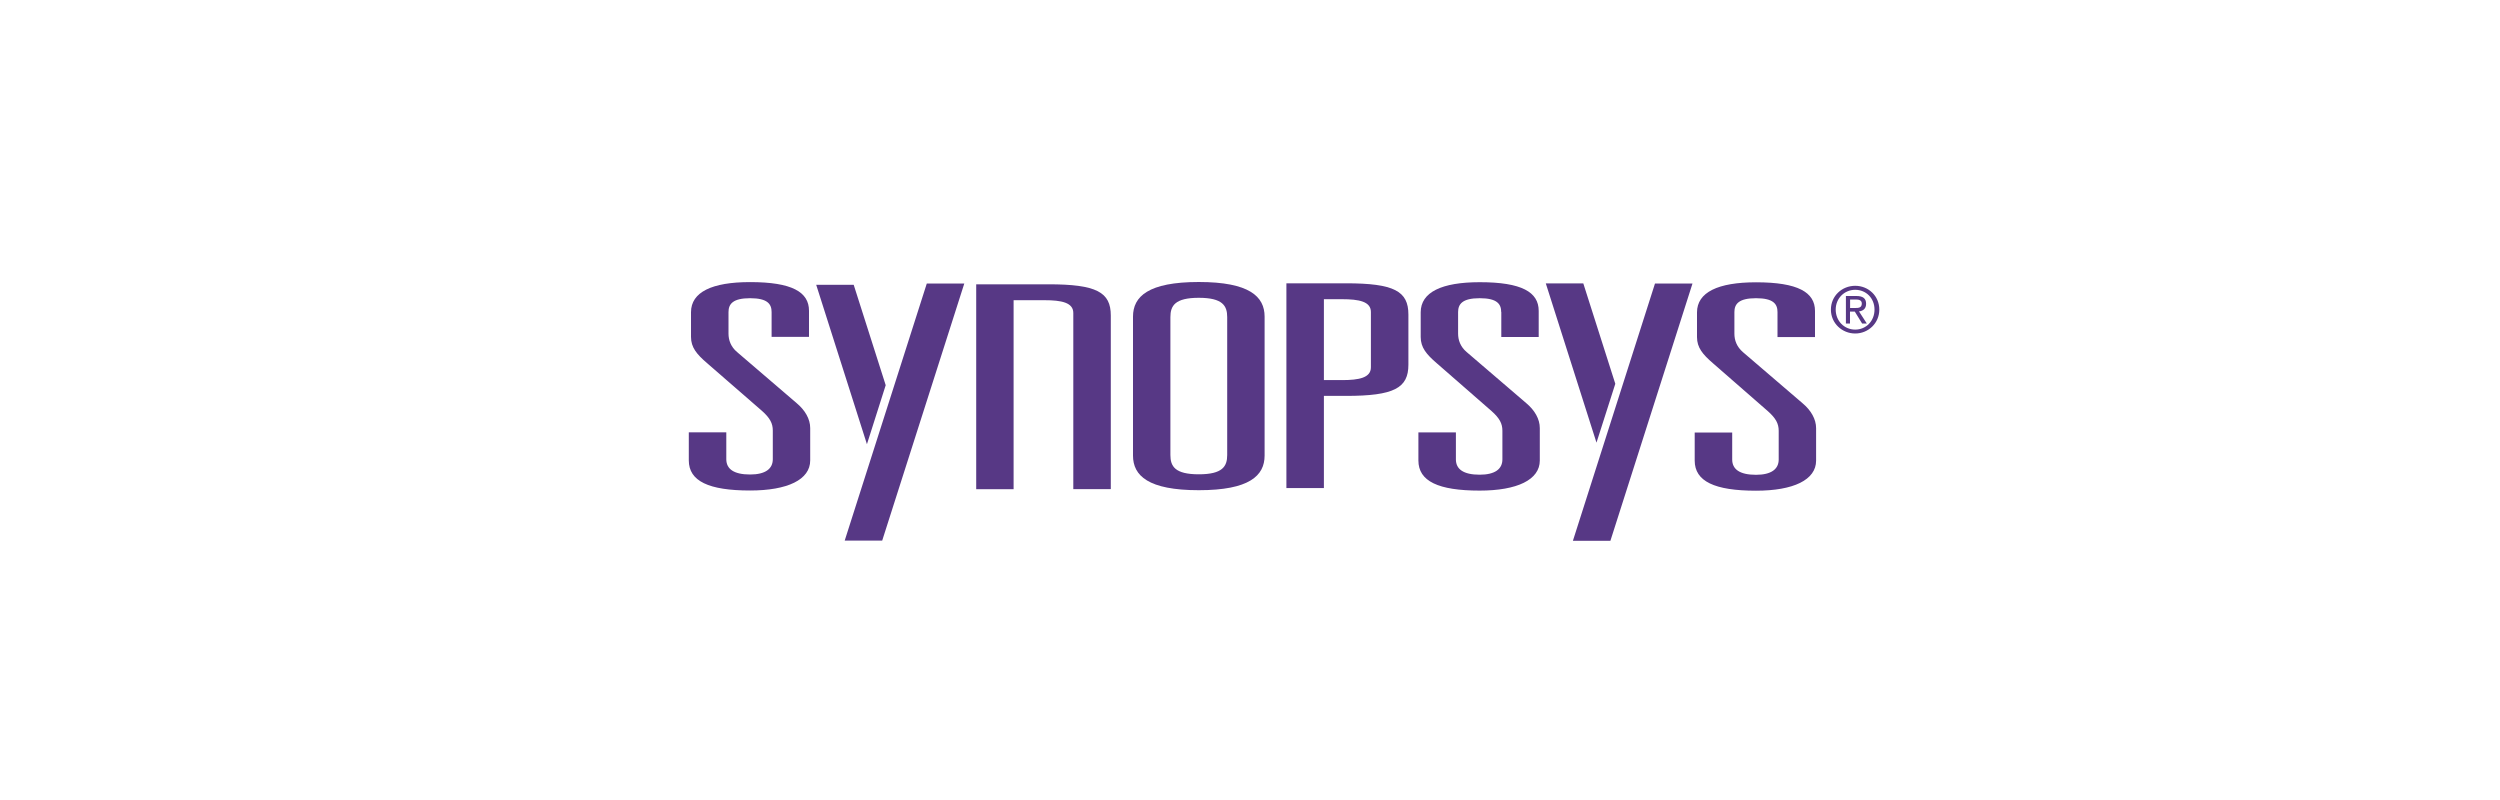
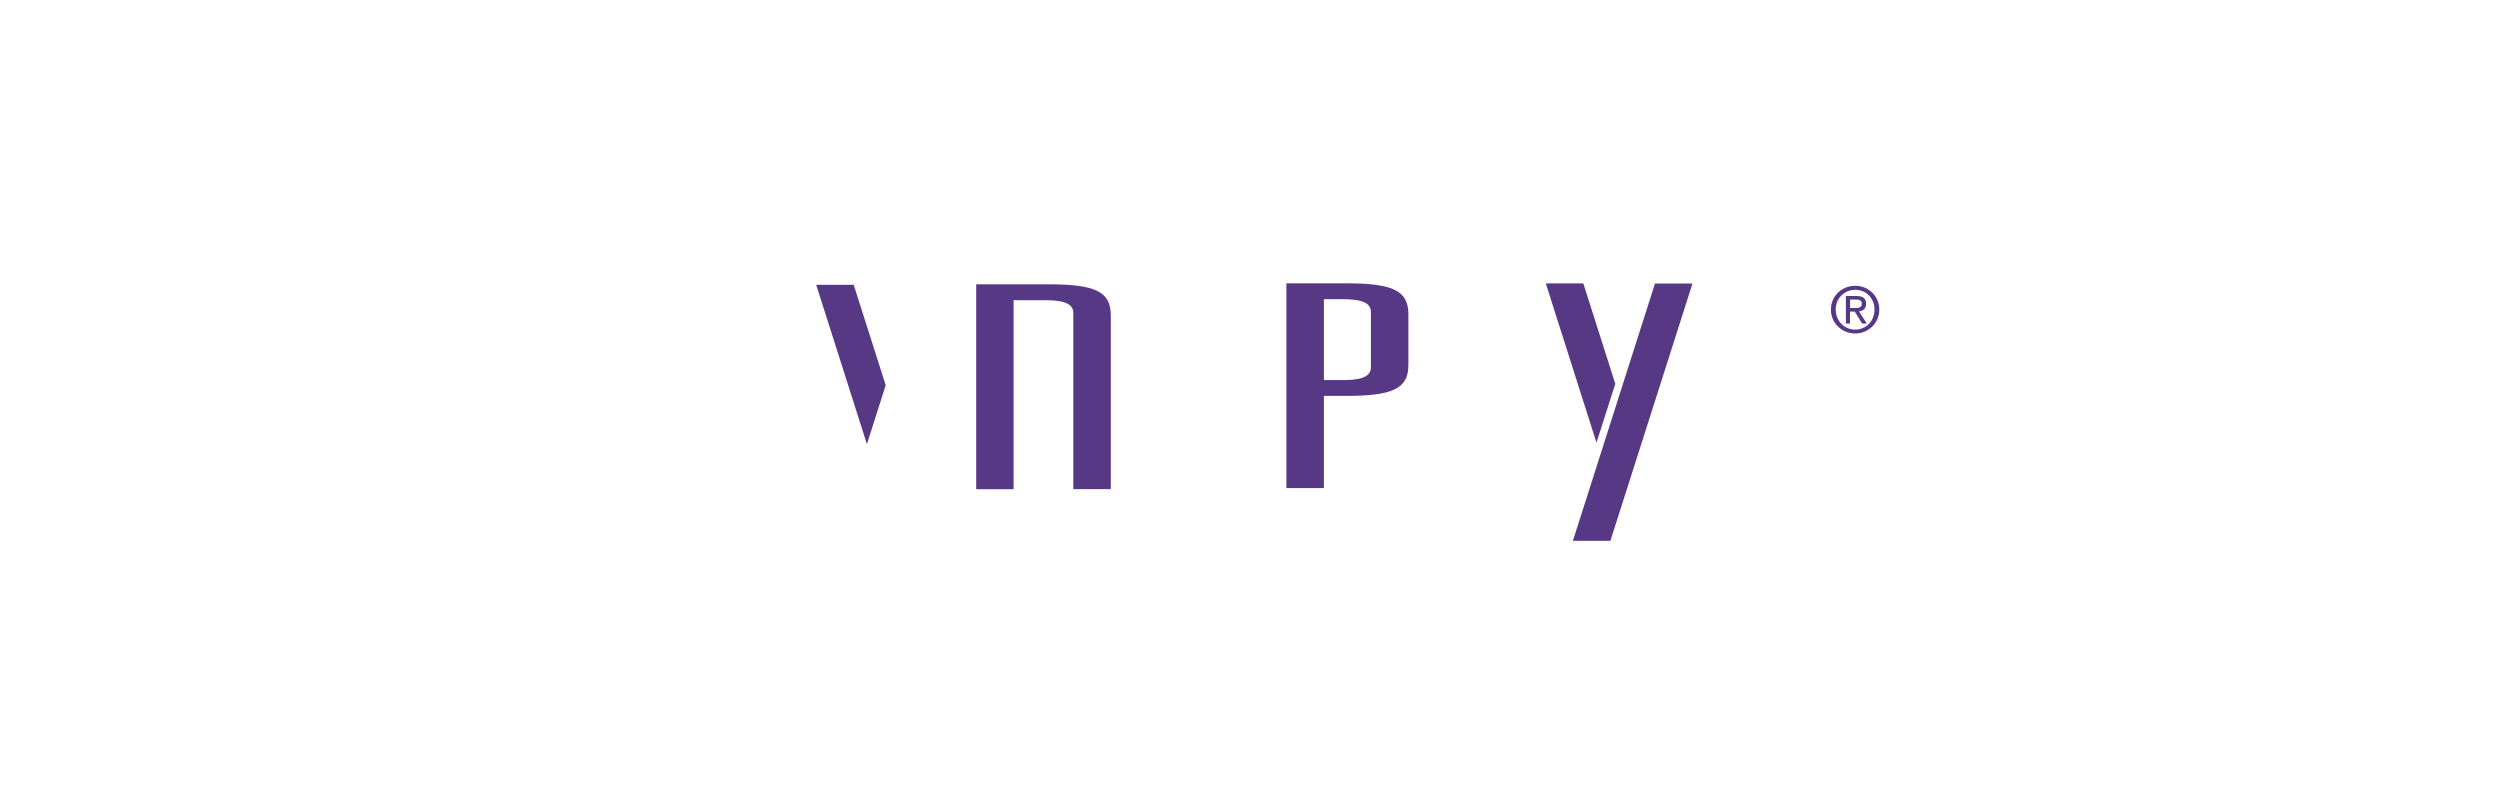
<svg xmlns="http://www.w3.org/2000/svg" id="Layer_1" data-name="Layer 1" viewBox="0 0 250 80">
  <defs>
    <style>
      .cls-1 {
        fill: #573885;
      }
    </style>
  </defs>
-   <path class="cls-1" d="m77.16,31.21c0-.8-.4-1.39-2.15-1.39s-2.16.6-2.16,1.39v2.15c0,.65.23,1.31.85,1.84l5.96,5.11c.85.71,1.36,1.59,1.36,2.5v3.23c0,1.93-2.27,3.01-6.01,3.01-4.14,0-6.13-.94-6.13-3.01v-2.81h3.75v2.69c0,.97.74,1.53,2.38,1.53,1.53,0,2.27-.57,2.27-1.53v-2.87c0-.71-.28-1.25-1.08-1.96l-5.51-4.79c-1.02-.88-1.59-1.56-1.59-2.61v-2.47c0-2.01,2.1-3.01,5.9-3.01,4.2,0,5.9.99,5.9,2.87v2.61h-3.74v-2.5Z" />
-   <path class="cls-1" d="m117.04,45.5c0,1.13.45,1.93,2.84,1.93s2.84-.8,2.84-1.93v-13.79c0-1.13-.45-1.93-2.84-1.93s-2.84.8-2.84,1.93v13.79Zm-3.74-13.84c0-2.01,1.53-3.46,6.58-3.46s6.58,1.45,6.58,3.46v13.9c0,2.01-1.53,3.46-6.58,3.46s-6.58-1.45-6.58-3.46v-13.9Z" />
  <path class="cls-1" d="m134.2,38.01c1.7,0,2.89-.23,2.89-1.28v-5.53c0-1.05-1.19-1.28-2.89-1.28h-1.81v8.09h1.81Zm-5.56-9.68h5.96c4.82,0,6.24.79,6.24,3.12v5.02c0,2.33-1.42,3.12-6.24,3.12h-2.21v9.22h-3.75v-20.48Z" />
-   <path class="cls-1" d="m150.12,31.21c0-.8-.4-1.39-2.15-1.39s-2.16.6-2.16,1.39v2.15c0,.65.23,1.31.85,1.84l5.96,5.11c.85.71,1.36,1.59,1.36,2.5v3.24c0,1.93-2.27,3.01-6.01,3.01-4.14,0-6.13-.94-6.13-3.01v-2.81h3.75v2.7c0,.97.74,1.53,2.38,1.53,1.53,0,2.27-.57,2.27-1.53v-2.87c0-.71-.28-1.25-1.08-1.96l-5.5-4.8c-1.02-.88-1.59-1.56-1.59-2.61v-2.47c0-2.01,2.1-3.01,5.9-3.01,4.2,0,5.9.99,5.9,2.87v2.61h-3.74v-2.5Z" />
-   <path class="cls-1" d="m177.75,31.21c0-.8-.4-1.39-2.15-1.39s-2.16.6-2.16,1.39v2.16c0,.65.23,1.3.85,1.84l5.96,5.11c.85.71,1.36,1.59,1.36,2.5v3.24c0,1.93-2.27,3.01-6.01,3.01-4.14,0-6.13-.94-6.13-3.01v-2.81h3.75v2.7c0,.97.74,1.53,2.38,1.53,1.53,0,2.27-.57,2.27-1.53v-2.87c0-.71-.28-1.25-1.08-1.96l-5.5-4.8c-1.02-.88-1.59-1.56-1.59-2.61v-2.47c0-2.01,2.1-3.01,5.9-3.01,4.2,0,5.9,1,5.9,2.87v2.61h-3.75v-2.5Z" />
-   <path class="cls-1" d="m92.68,28.35h3.75l-8.21,25.71h-3.75l8.21-25.71Z" />
  <path class="cls-1" d="m86.69,44.41l-5.07-15.93h3.75l3.2,10.04-1.87,5.88Z" />
  <path class="cls-1" d="m165.5,28.35h3.75l-8.21,25.73h-3.75l8.21-25.73Z" />
  <path class="cls-1" d="m159.65,44.27l-5.07-15.93h3.75l3.2,10.04-1.88,5.88Z" />
  <path class="cls-1" d="m111.06,48.9h.02v-17.35c0-2.33-1.42-3.12-6.24-3.12h-7.22v20.49s3.74,0,3.74,0h0v-18.9h3.08c1.7,0,2.89.23,2.89,1.28v17.61h3.73Z" />
  <path class="cls-1" d="m185.51,30.8c.35,0,.67-.02.67-.45,0-.34-.31-.4-.6-.4h-.57v.85h.5Zm-.5,1.55h-.42v-2.75h1.05c.65,0,.97.24.97.78,0,.5-.31.71-.71.76l.78,1.21h-.47l-.73-1.19h-.48v1.19Zm.51.61c1.08,0,1.93-.85,1.93-2s-.85-1.98-1.93-1.98-1.95.85-1.95,1.98.85,2,1.95,2m-2.43-2c0-1.37,1.11-2.38,2.43-2.38s2.41,1.01,2.41,2.38-1.11,2.39-2.41,2.39-2.43-1.01-2.43-2.39" />
</svg>